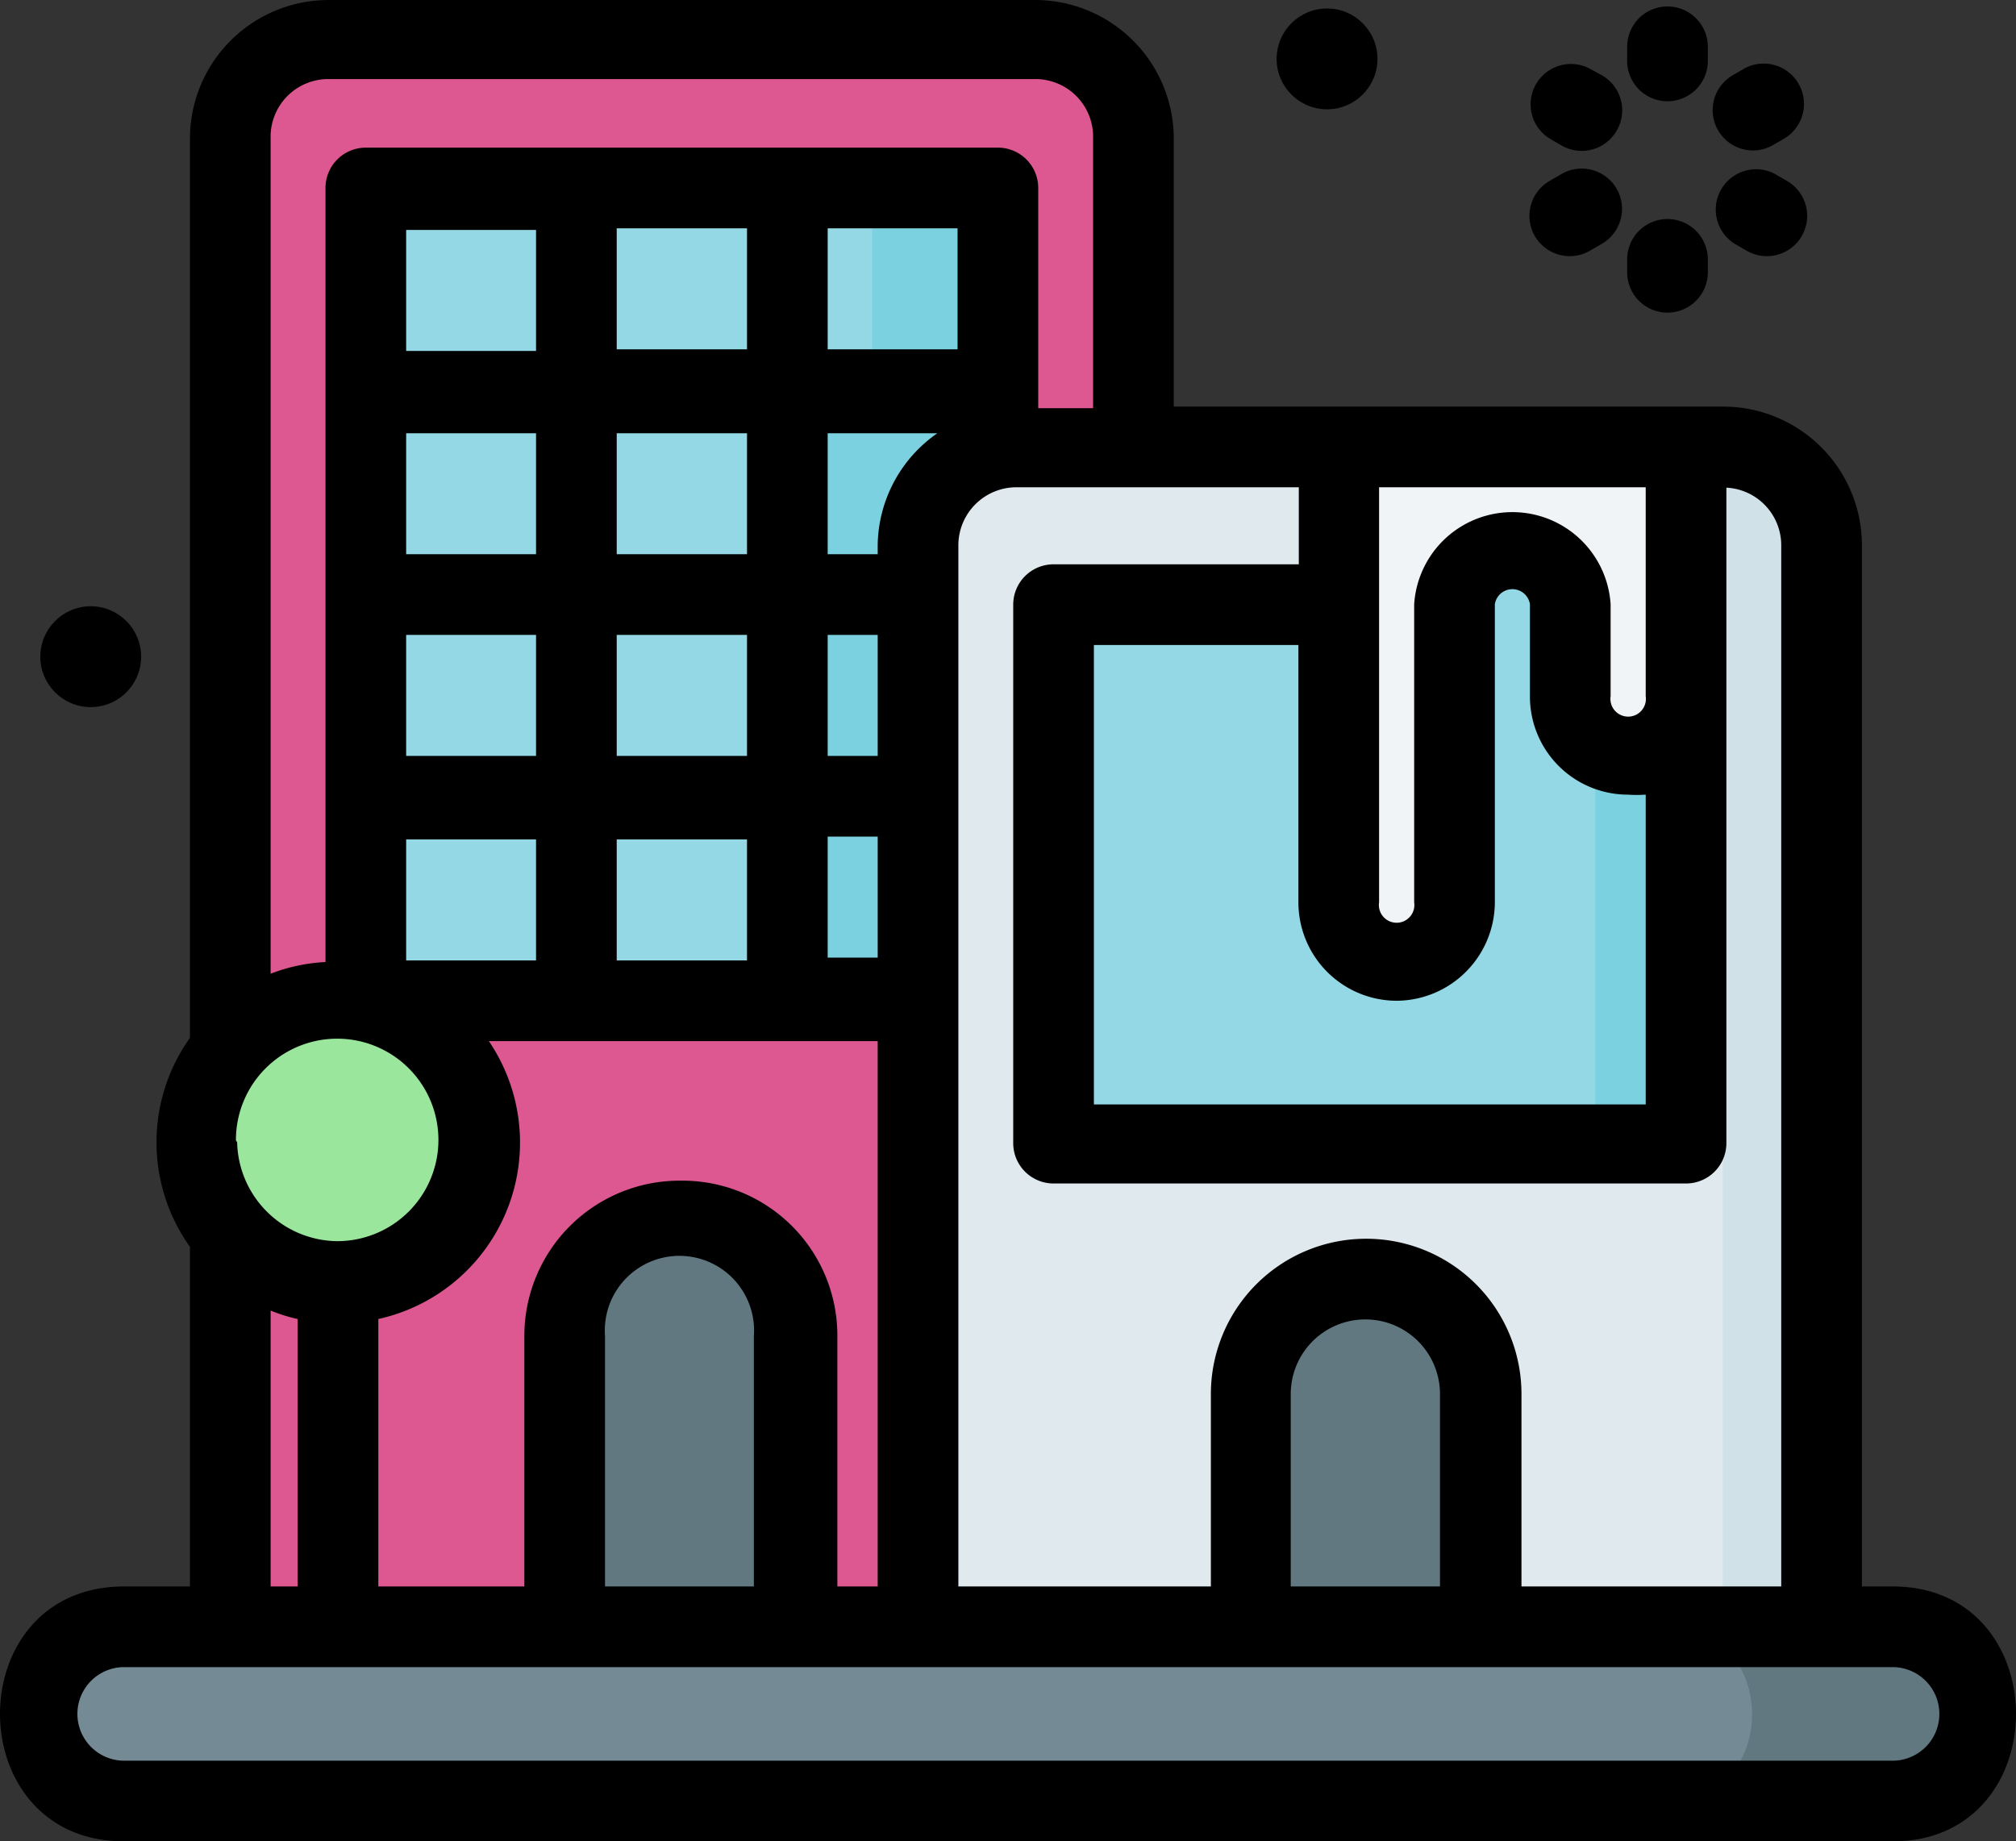
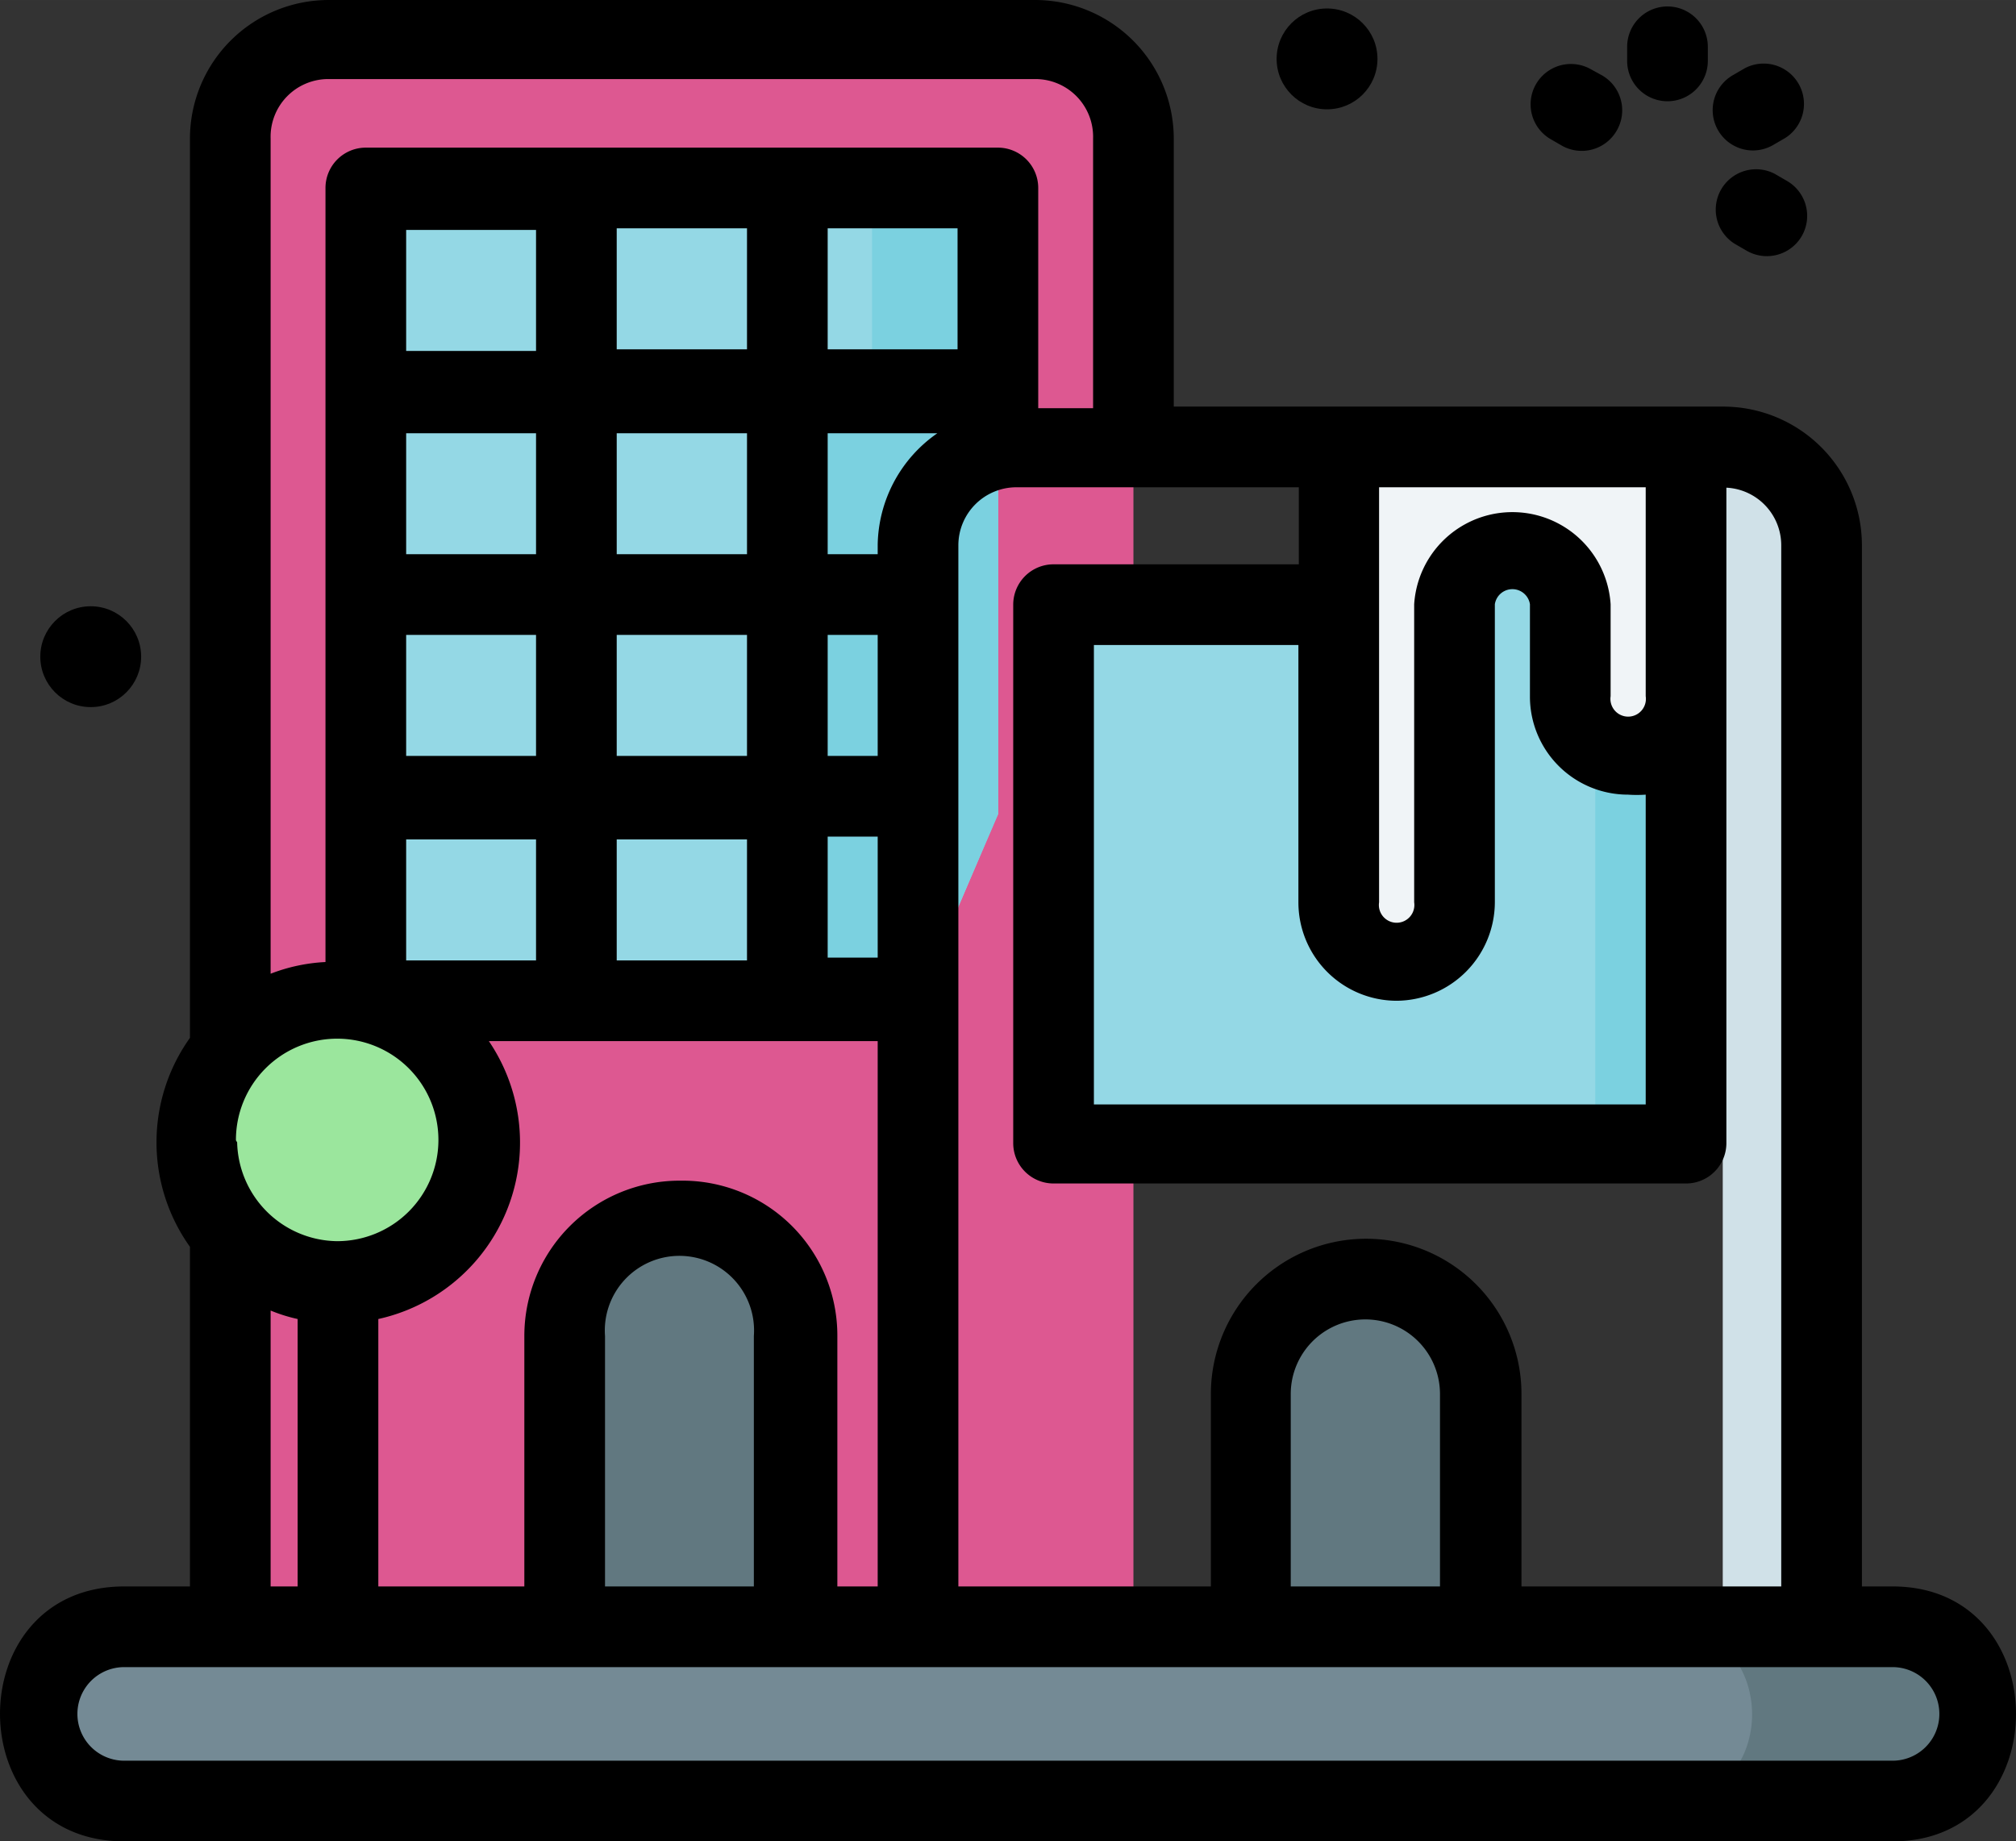
<svg xmlns="http://www.w3.org/2000/svg" xmlns:ns1="http://sodipodi.sourceforge.net/DTD/sodipodi-0.dtd" xmlns:ns2="http://www.inkscape.org/namespaces/inkscape" width="624.734" height="570.625" viewBox="0 0 49.979 45.65" version="1.1" id="svg8" ns1:docname="5-prepis-a-urady.svg" ns2:version="1.4 (86a8ad7, 2024-10-11)">
  <rect x="0" y="0" width="49.979" height="45.65" fill="#333333" stroke="none" />
  <ns1:namedview id="namedview8" pagecolor="#ffffff" bordercolor="#000000" borderopacity="0.25" ns2:showpageshadow="2" ns2:pageopacity="0.0" ns2:pagecheckerboard="0" ns2:deskcolor="#d1d1d1" ns2:zoom="1.6042485" ns2:cx="303.25726" ns2:cy="354.99488" ns2:window-width="3840" ns2:window-height="2054" ns2:window-x="3829" ns2:window-y="-11" ns2:window-maximized="1" ns2:current-layer="svg8" />
  <defs id="defs1">
    <style id="style1">.cls-1{fill:#dd5891;}.cls-2{fill:#94d8e5;}.cls-3{fill:#7bd1e0;}.cls-4{fill:#9be69d;}.cls-5{fill:#617880;}.cls-6{fill:#e0e9ee;}.cls-7{fill:#748a95;}.cls-8{fill:#f0f4f7;}.cls-9{fill:#d0e1e8;}</style>
  </defs>
  <g id="Office" transform="translate(-7.001,-9.57)">
    <path class="cls-1" d="M 12.71,51.68 V 13 a 2.43,2.43 0 0 1 2.44,-2.43 H 32.66 A 2.43,2.43 0 0 1 35.1,13 v 38.84 z" id="path5816-7" />
    <path class="cls-2" d="M 29.77,34.38 H 16.07 V 14.23 h 15.67 v 15.52 z" id="path7054-5" />
    <path class="cls-3" d="m 28.62,14.23 v 4.28 a 2.43,2.43 0 0 0 -2,2.39 v 13.48 h 3.13 l 2,-4.63 V 14.23 Z" id="path458196" />
    <path class="cls-4" d="m 18.89,37.89 a 3.51,3.51 0 1 1 -3.51,-3.5 3.51,3.51 0 0 1 3.51,3.5 z" id="path182280-9-3" />
    <path class="cls-5" d="m 26.76,49.9 v -7.21 a 2.85,2.85 0 0 0 -5.7,0 v 7.21 l 2.59,1.65 z" id="path6485-1" />
-     <path class="cls-6" d="M 29.76,49.9 V 23.08 a 2.43,2.43 0 0 1 2.44,-2.43 h 17.52 a 2.43,2.43 0 0 1 2.44,2.43 V 49.9 l -11.57,1.68 z" id="rect5361-1" />
    <path class="cls-5" d="m 43.72,49.9 v -5.77 a 2.85,2.85 0 1 0 -5.7,0 V 49.9 L 41.1,51 Z" id="rect6151-7" />
    <path class="cls-7" d="m 10.08,49.9 h 43.84 c 2.75,0 2.8,4.32 0,4.32 H 10.08 c -2.75,0 -2.8,-4.32 0,-4.32 z" id="rect315703-9" />
    <path class="cls-2" d="M 40.19,24.56 H 33.12 V 37.91 H 48.8 V 26.84 l -3,-4.77 z" id="rect6744-1" />
    <path class="cls-8" d="m 40.19,20.65 v 11.29 a 1.44,1.44 0 1 0 2.87,0 v -7.39 a 1.44,1.44 0 0 1 2.87,0 v 2.28 a 1.44,1.44 0 1 0 2.87,0 v -6.18 z" id="path10769-9" />
    <path class="cls-5" d="m 48.36,49.9 c 2.75,0 2.79,4.32 0,4.32 h 5.56 c 2.75,0 2.8,-4.32 0,-4.32 z" id="path448644" />
    <path class="cls-9" d="M 52.16,49.9 V 23.08 a 2.43,2.43 0 0 0 -2.44,-2.43 h -1.49 a 2.43,2.43 0 0 1 1.48,2.24 V 49.7 Z" id="path461377" />
    <path class="cls-3" d="m 48.8,26.84 a 1.43,1.43 0 0 1 -1.44,1.43 1.41,1.41 0 0 1 -0.81,-0.25 v 9.89 h 2.25 z" id="path465778" />
    <circle cx="39.9" cy="11.03" r="1.25" id="circle1" />
    <circle cx="9.25" cy="25.85" r="1.25" id="circle2" />
    <path d="m 50,15.61 0.31,0.18 a 1,1 0 0 0 0.5,0.13 1,1 0 0 0 0.86,-0.5 1,1 0 0 0 -0.36,-1.36 L 51,13.88 a 1,1 0 0 0 -1,1.73 z" id="path2" />
    <path d="m 45.41,13 0.31,0.18 a 1,1 0 0 0 1.36,-0.37 1,1 0 0 0 -0.36,-1.37 l -0.31,-0.17 a 1,1 0 0 0 -1,1.73 z" id="path3" />
-     <path d="m 45.05,15.42 a 1,1 0 0 0 0.86,0.5 1,1 0 0 0 0.5,-0.13 l 0.31,-0.18 a 1,1 0 0 0 0.36,-1.36 1,1 0 0 0 -1.36,-0.37 l -0.31,0.18 a 1,1 0 0 0 -0.36,1.36 z" id="path4" />
    <path d="m 50.45,13.3 a 1,1 0 0 0 0.5,-0.13 l 0.31,-0.18 a 1,1 0 0 0 -1,-1.73 l -0.31,0.18 a 1,1 0 0 0 0.5,1.86 z" id="path5" />
-     <path d="m 47.34,16.32 a 1,1 0 0 0 2,0 V 16 a 1,1 0 1 0 -2,0 z" id="path6" />
    <path d="m 48.34,12.08 a 1,1 0 0 0 1,-1 v -0.35 a 1,1 0 0 0 -2,0 v 0.35 a 1,1 0 0 0 1,1 z" id="path7" />
    <path d="M 53.92,48.9 H 53.16 V 23.08 A 3.44,3.44 0 0 0 49.72,19.65 H 36.1 V 13 A 3.44,3.44 0 0 0 32.67,9.57 H 15.15 A 3.44,3.44 0 0 0 11.71,13 v 22.3 a 4.46,4.46 0 0 0 0,5.18 v 8.42 h -1.63 c -4.11,0 -4.1,6.32 0,6.32 h 43.84 c 4.08,0 4.08,-6.32 0,-6.32 z M 51.16,23.08 V 48.9 h -6.44 v -4.77 a 3.85,3.85 0 1 0 -7.7,0 v 4.77 h -6.26 v -14.51 0 -11.31 a 1.44,1.44 0 0 1 1.44,-1.43 h 7 v 1.91 h -6.08 a 1,1 0 0 0 -1,1 v 13.35 a 1,1 0 0 0 1,1 H 48.8 a 1,1 0 0 0 1,-1 V 21.66 a 1.43,1.43 0 0 1 1.36,1.42 z M 39,48.9 v -4.77 a 1.85,1.85 0 0 1 3.7,0 v 4.77 z m -17,0 v -6.21 a 1.85,1.85 0 1 1 3.69,0 V 48.9 Z M 23.85,38.84 A 3.85,3.85 0 0 0 20,42.69 v 6.21 h -3.62 v -6.63 a 4.48,4.48 0 0 0 2.74,-6.89 h 9.64 V 48.9 h -1 v -6.21 a 3.84,3.84 0 0 0 -3.85,-3.85 z m -11,-1 a 2.51,2.51 0 1 1 2.5,2.5 2.51,2.51 0 0 1 -2.47,-2.45 z M 25.52,15.23 v 3 h -3.23 v -3 z m 5.22,0 v 3 h -3.22 v -3 z m -8.45,18.15 v -3 h 3.23 v 3 z m -5.22,0 v -3 h 3.22 v 3 z m 5.22,-8.07 h 3.23 v 3 h -3.23 z m -2,3 h -3.22 v -3 h 3.22 z m 7.23,-3 h 1.24 v 3 h -1.24 z m 1.24,-2.23 v 0.23 h -1.24 v -3 h 2.72 a 3.43,3.43 0 0 0 -1.48,2.77 z m -3.24,0.23 h -3.23 v -3 h 3.23 z m -5.23,0 h -3.22 v -3 h 3.22 z m 7.23,7 h 1.24 v 3 H 27.52 Z M 20.29,18.27 h -3.22 v -3 h 3.22 z m 21.33,16.11 a 2.45,2.45 0 0 0 2.44,-2.44 v -7.39 a 0.44,0.44 0 0 1 0.87,0 v 2.28 a 2.43,2.43 0 0 0 2.43,2.44 3.13,3.13 0 0 0 0.44,0 v 7.68 H 34.12 V 25.56 h 5.07 v 6.38 a 2.44,2.44 0 0 0 2.43,2.44 z m 6.18,-7.55 a 0.44,0.44 0 1 1 -0.87,0 v -2.28 a 2.44,2.44 0 0 0 -4.87,0 v 7.39 a 0.44,0.44 0 1 1 -0.87,0 V 21.65 H 47.8 Z M 15.15,11.53 H 32.67 A 1.43,1.43 0 0 1 34.1,13 v 6.69 h -1.36 v -5.46 a 1,1 0 0 0 -1,-1 H 16.07 a 1,1 0 0 0 -1,1 v 19.19 a 4.34,4.34 0 0 0 -1.36,0.29 V 13 a 1.43,1.43 0 0 1 1.44,-1.47 z m -1.44,30.53 a 4,4 0 0 0 0.67,0.21 V 48.9 H 13.71 Z M 53.92,53.22 H 10.08 a 1.16,1.16 0 0 1 0,-2.32 h 43.84 a 1.16,1.16 0 0 1 0,2.32 z" id="path8" />
  </g>
</svg>